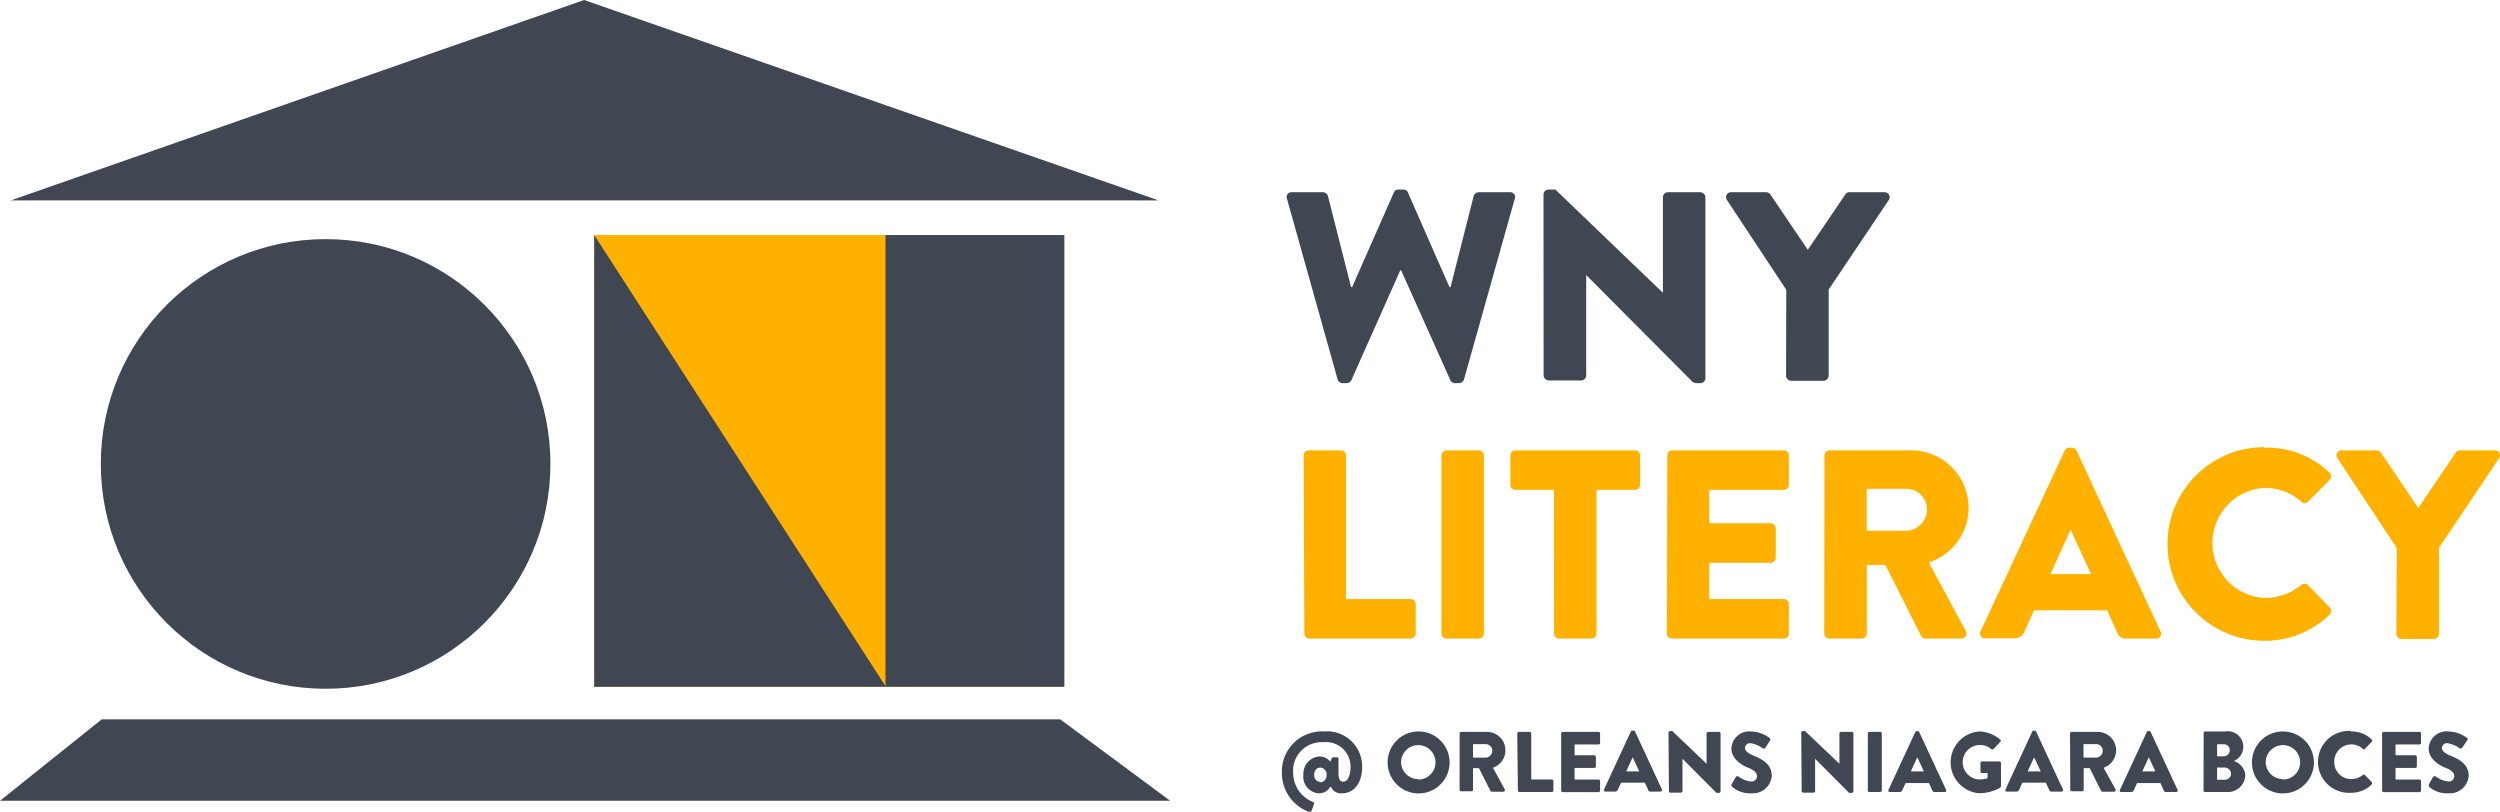
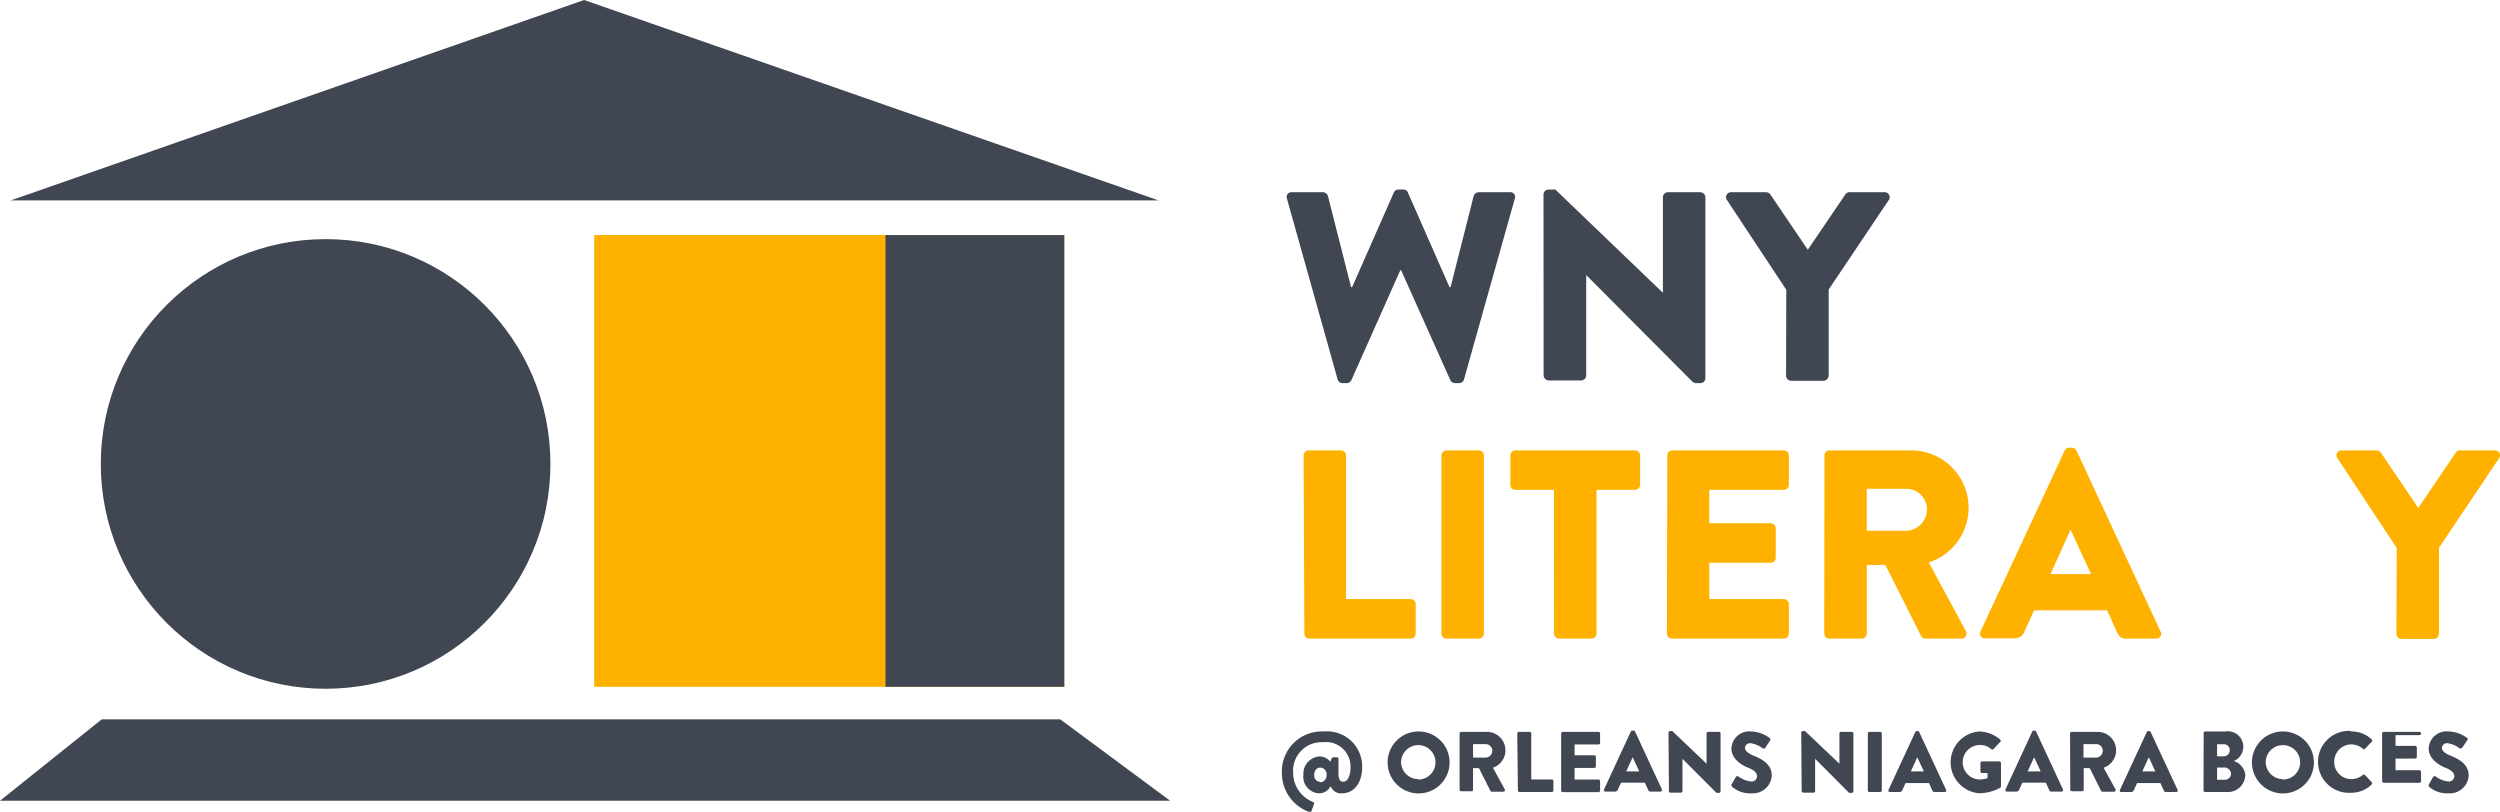
<svg xmlns="http://www.w3.org/2000/svg" viewBox="0 0 232.41 75.46">
  <defs>
    <style>.cls-1{fill:#ffb100;}.cls-2{fill:#404753;}.cls-3{isolation:isolate;}</style>
  </defs>
  <g id="Layer_2" data-name="Layer 2">
    <g id="Layer_1-2" data-name="Layer 1">
      <g id="Group_912" data-name="Group 912">
        <g id="Group_627" data-name="Group 627">
          <rect id="Rectangle_1056" data-name="Rectangle 1056" class="cls-1" x="55.24" y="21.85" width="43.7" height="42" />
          <path id="Path_2160" data-name="Path 2160" class="cls-2" d="M54.3,0,1,18.63h106.7Z" />
          <g id="Group_626" data-name="Group 626">
-             <path id="Path_2161" data-name="Path 2161" class="cls-2" d="M55.24,21.85v42H82.36Z" />
            <path id="Path_2162" data-name="Path 2162" class="cls-2" d="M82.32,21.85l0,42H98.94v-42Z" />
          </g>
          <circle id="Ellipse_27" data-name="Ellipse 27" class="cls-2" cx="30.27" cy="43.13" r="20.9" />
          <path id="Path_2163" data-name="Path 2163" class="cls-2" d="M9.46,66.87h89.1l10.22,7.57H0Z" />
        </g>
        <g id="WNY_LITERACY" data-name="WNY LITERACY" class="cls-3">
          <g class="cls-3">
            <path class="cls-2" d="M119.64,18.47a.44.44,0,0,1,.45-.6H123a.51.51,0,0,1,.45.35l2.15,8.47h.1l3.88-8.8a.46.46,0,0,1,.42-.27h.45a.42.42,0,0,1,.43.27l3.87,8.8h.1L137,18.22a.51.51,0,0,1,.45-.35h2.92a.44.44,0,0,1,.45.6l-4.72,16.8a.49.49,0,0,1-.45.35h-.4a.5.5,0,0,1-.42-.28l-4.58-10.22h-.07l-4.55,10.22a.52.52,0,0,1-.43.28h-.4a.49.49,0,0,1-.45-.35Z" />
            <path class="cls-2" d="M143.49,18.07a.47.47,0,0,1,.47-.45h.63l10,9.6h0V18.34a.47.47,0,0,1,.47-.47h3a.49.49,0,0,1,.48.47V35.17a.47.47,0,0,1-.48.45h-.4a.75.75,0,0,1-.32-.13l-9.88-9.92h0v9.32a.48.48,0,0,1-.48.48h-3a.5.5,0,0,1-.48-.48Z" />
            <path class="cls-2" d="M166.06,26.94l-5.52-8.35a.46.46,0,0,1,.4-.72h3.25a.5.5,0,0,1,.4.22l3.47,5.13,3.48-5.13a.44.44,0,0,1,.4-.22h3.25a.46.46,0,0,1,.4.72L170,26.92v8a.5.5,0,0,1-.48.48h-3a.48.48,0,0,1-.48-.48Z" />
          </g>
          <g class="cls-3">
            <path class="cls-1" d="M121.19,42.34a.47.47,0,0,1,.47-.47h3a.48.48,0,0,1,.47.47V55.69h6a.48.48,0,0,1,.48.48v2.72a.48.48,0,0,1-.48.48h-9.4a.48.48,0,0,1-.47-.48Z" />
            <path class="cls-1" d="M134,42.34a.49.49,0,0,1,.48-.47h3a.48.48,0,0,1,.47.47V58.89a.49.49,0,0,1-.47.48h-3a.5.5,0,0,1-.48-.48Z" />
            <path class="cls-1" d="M144.46,45.54h-3.57a.47.47,0,0,1-.48-.47V42.34a.47.47,0,0,1,.48-.47H152a.47.47,0,0,1,.47.47v2.73a.47.47,0,0,1-.47.47h-3.58V58.89a.49.49,0,0,1-.47.48h-3a.5.5,0,0,1-.48-.48Z" />
            <path class="cls-1" d="M155,42.34a.47.47,0,0,1,.48-.47h10.35a.47.47,0,0,1,.47.47v2.73a.47.47,0,0,1-.47.47h-6.93v3.1h5.7a.5.5,0,0,1,.48.48v2.72a.48.48,0,0,1-.48.48h-5.7v3.37h6.93a.48.48,0,0,1,.47.48v2.72a.48.48,0,0,1-.47.48H155.44a.48.48,0,0,1-.48-.48Z" />
            <path class="cls-1" d="M169.61,42.34a.47.47,0,0,1,.48-.47h7.47a5.34,5.34,0,0,1,1.75,10.42l3.43,6.35a.48.48,0,0,1-.43.73H179a.46.46,0,0,1-.4-.23l-3.33-6.62h-1.72v6.37a.5.5,0,0,1-.48.48h-3a.48.48,0,0,1-.48-.48Zm7.63,7a2,2,0,0,0,1.9-2,1.92,1.92,0,0,0-1.9-1.9h-3.7v3.9Z" />
            <path class="cls-1" d="M184.11,58.72l7.83-16.83a.49.49,0,0,1,.42-.27h.25a.51.51,0,0,1,.43.27l7.82,16.83a.44.44,0,0,1-.42.65h-2.78c-.45,0-.65-.16-.87-.63l-.9-2h-6.8l-.9,2a.94.94,0,0,1-.9.6h-2.75A.44.44,0,0,1,184.11,58.72Zm10.28-5.35-1.9-4.13h0l-1.87,4.13Z" />
-             <path class="cls-1" d="M210.51,41.62a8.39,8.39,0,0,1,6.05,2.32.47.47,0,0,1,0,.7l-2,2a.44.44,0,0,1-.62,0,5.07,5.07,0,0,0-3.37-1.28,5.12,5.12,0,0,0,0,10.23,5.31,5.31,0,0,0,3.35-1.2.5.5,0,0,1,.65,0l2,2.08a.49.49,0,0,1,0,.67,8.57,8.57,0,0,1-6.07,2.43,9,9,0,1,1,0-18Z" />
            <path class="cls-1" d="M222.81,50.94l-5.52-8.35a.46.46,0,0,1,.4-.72h3.25a.5.5,0,0,1,.4.22l3.47,5.13,3.48-5.13a.44.44,0,0,1,.4-.22h3.24a.46.46,0,0,1,.4.72l-5.59,8.33v8a.5.5,0,0,1-.48.48h-3a.48.48,0,0,1-.48-.48Z" />
          </g>
        </g>
        <g id="_ORLEANS_NIAGARA_BOCES" data-name=" ORLEANS NIAGARA BOCES" class="cls-3">
          <g class="cls-3">
            <path class="cls-2" d="M123.08,68a3.26,3.26,0,0,1,3.55,3.37c0,1.06-.51,2.38-1.9,2.38a1,1,0,0,1-1-.62h-.06a1.17,1.17,0,0,1-1.06.62A1.54,1.54,0,0,1,121.17,72a1.6,1.6,0,0,1,1.51-1.68,1.36,1.36,0,0,1,1,.49c.07-.16.12-.41.27-.41h.33a.15.15,0,0,1,.15.15v1.34c0,.7.24.78.45.78.47,0,.67-.73.67-1.31A2.28,2.28,0,0,0,123,69a2.65,2.65,0,0,0-2.78,2.89,2.89,2.89,0,0,0,1.84,2.66.17.17,0,0,1,.1.19l-.24.65a.15.15,0,0,1-.19.1,3.83,3.83,0,0,1-2.56-3.6A3.72,3.72,0,0,1,123.08,68Zm-.33,4.73a.63.63,0,0,0,.57-.69.61.61,0,0,0-.59-.68c-.35,0-.56.31-.56.69A.6.6,0,0,0,122.75,72.69Z" />
            <path class="cls-2" d="M131.84,68A2.88,2.88,0,1,1,129,70.84,2.87,2.87,0,0,1,131.84,68Zm0,4.47a1.6,1.6,0,1,0-1.59-1.59A1.6,1.6,0,0,0,131.84,72.43Z" />
            <path class="cls-2" d="M135.69,68.19a.15.15,0,0,1,.15-.15h2.39a1.71,1.71,0,0,1,.56,3.33l1.09,2a.15.15,0,0,1-.13.23h-1.06a.14.14,0,0,1-.13-.07l-1.07-2.12h-.55v2a.15.15,0,0,1-.15.15h-.95a.15.15,0,0,1-.15-.15Zm2.44,2.24a.64.64,0,0,0,.6-.64.61.61,0,0,0-.6-.61h-1.19v1.25Z" />
            <path class="cls-2" d="M141.05,68.19a.15.15,0,0,1,.15-.15h1a.15.15,0,0,1,.15.15v4.27h1.91a.15.15,0,0,1,.15.15v.87a.15.15,0,0,1-.15.15h-3a.15.15,0,0,1-.15-.15Z" />
            <path class="cls-2" d="M145.13,68.19a.16.16,0,0,1,.16-.15h3.31a.15.15,0,0,1,.15.15v.87a.15.15,0,0,1-.15.15h-2.22v1h1.83a.16.16,0,0,1,.15.16v.87a.15.15,0,0,1-.15.15h-1.83v1.08h2.22a.15.15,0,0,1,.15.15v.87a.15.15,0,0,1-.15.15h-3.31a.16.16,0,0,1-.16-.15Z" />
            <path class="cls-2" d="M149.1,73.43,151.61,68a.17.17,0,0,1,.13-.08h.08A.18.18,0,0,1,152,68l2.5,5.39c0,.1,0,.2-.14.2h-.88c-.15,0-.21,0-.28-.2l-.29-.63H150.7l-.29.64a.29.29,0,0,1-.29.19h-.88A.14.14,0,0,1,149.1,73.43Zm3.29-1.72-.61-1.31h0l-.6,1.31Z" />
            <path class="cls-2" d="M155.11,68.1a.15.15,0,0,1,.15-.14h.2L158.65,71h0V68.19a.15.15,0,0,1,.15-.15h1a.15.15,0,0,1,.15.15v5.38a.15.15,0,0,1-.15.14h-.13a.21.21,0,0,1-.1,0l-3.16-3.17h0v3a.16.16,0,0,1-.16.15h-.95a.15.15,0,0,1-.15-.15Z" />
            <path class="cls-2" d="M161,72.87l.38-.66a.21.21,0,0,1,.27,0,2.35,2.35,0,0,0,1.14.44.5.5,0,0,0,.55-.48c0-.33-.28-.59-.83-.8s-1.55-.81-1.55-1.77A1.66,1.66,0,0,1,162.79,68a3,3,0,0,1,1.71.6c.1,0,.08.2.05.25l-.41.62c0,.09-.2.16-.27.1a2.52,2.52,0,0,0-1.14-.48.47.47,0,0,0-.51.41c0,.3.24.52.87.78s1.62.73,1.62,1.82a1.76,1.76,0,0,1-1.89,1.65,2.58,2.58,0,0,1-1.8-.61C160.94,73,160.92,73,161,72.87Z" />
            <path class="cls-2" d="M167.45,68.1a.15.15,0,0,1,.15-.14h.2L171,71h0V68.19a.15.15,0,0,1,.15-.15h1a.15.15,0,0,1,.15.15v5.38a.15.15,0,0,1-.15.14H172s-.09,0-.1,0l-3.16-3.17h0v3a.15.15,0,0,1-.15.15h-.95a.15.15,0,0,1-.15-.15Z" />
            <path class="cls-2" d="M173.64,68.19a.15.15,0,0,1,.15-.15h1a.15.15,0,0,1,.15.15v5.29a.15.15,0,0,1-.15.15h-1a.15.15,0,0,1-.15-.15Z" />
            <path class="cls-2" d="M175.56,73.43l2.5-5.39a.18.18,0,0,1,.14-.08h.08a.17.17,0,0,1,.13.08l2.51,5.39a.14.14,0,0,1-.14.2h-.89c-.14,0-.2,0-.28-.2l-.28-.63h-2.18l-.29.64a.29.29,0,0,1-.29.19h-.87A.14.14,0,0,1,175.56,73.43Zm3.29-1.72-.61-1.31h0l-.6,1.31Z" />
            <path class="cls-2" d="M184,68a3.12,3.12,0,0,1,1.95.76.13.13,0,0,1,0,.21l-.63.67a.15.15,0,0,1-.21,0,1.48,1.48,0,0,0-1.05-.38,1.6,1.6,0,0,0,0,3.2,2,2,0,0,0,.71-.12v-.47h-.5a.15.15,0,0,1-.16-.14v-.79a.16.16,0,0,1,.16-.16h1.6a.16.16,0,0,1,.15.16v2.15a.22.22,0,0,1-.06.13,4,4,0,0,1-2,.52A2.88,2.88,0,0,1,184,68Z" />
            <path class="cls-2" d="M186.42,73.43,188.93,68a.17.17,0,0,1,.13-.08h.08a.18.18,0,0,1,.14.08l2.5,5.39a.14.14,0,0,1-.14.2h-.88c-.15,0-.21,0-.28-.2l-.29-.63H188l-.28.64a.29.29,0,0,1-.29.19h-.88A.14.14,0,0,1,186.42,73.43Zm3.29-1.72-.61-1.31h0l-.6,1.31Z" />
            <path class="cls-2" d="M192.44,68.19a.15.15,0,0,1,.15-.15H195a1.71,1.71,0,0,1,.56,3.33l1.1,2a.15.15,0,0,1-.14.23h-1.06a.15.15,0,0,1-.13-.07l-1.06-2.12h-.56v2a.15.15,0,0,1-.15.15h-.95a.15.15,0,0,1-.15-.15Zm2.44,2.24a.64.64,0,0,0,.6-.64.6.6,0,0,0-.6-.61h-1.19v1.25Z" />
            <path class="cls-2" d="M197.08,73.43l2.5-5.39a.18.18,0,0,1,.14-.08h.08a.17.17,0,0,1,.13.08l2.51,5.39a.14.14,0,0,1-.14.2h-.89c-.14,0-.2,0-.28-.2l-.29-.63h-2.17l-.29.64a.29.29,0,0,1-.29.19h-.88A.13.13,0,0,1,197.08,73.43Zm3.29-1.72-.61-1.31h0l-.6,1.31Z" />
            <path class="cls-2" d="M204.86,68.19A.15.15,0,0,1,205,68h1.87a1.44,1.44,0,0,1,.79,2.75,1.51,1.51,0,0,1,1.07,1.3A1.62,1.62,0,0,1,207,73.63h-2a.15.15,0,0,1-.15-.15Zm1.87,2.12a.57.57,0,0,0,.56-.58.54.54,0,0,0-.56-.54h-.62v1.12Zm.11,2.18a.58.58,0,0,0,.57-.58.63.63,0,0,0-.65-.56h-.65v1.14Z" />
            <path class="cls-2" d="M212.22,68a2.88,2.88,0,1,1-2.87,2.88A2.87,2.87,0,0,1,212.22,68Zm0,4.47a1.6,1.6,0,1,0-1.59-1.59A1.6,1.6,0,0,0,212.22,72.43Z" />
            <path class="cls-2" d="M218.55,68a2.69,2.69,0,0,1,1.93.74.14.14,0,0,1,0,.22l-.62.65a.13.13,0,0,1-.2,0,1.67,1.67,0,0,0-1.08-.41A1.6,1.6,0,0,0,217,70.81a1.58,1.58,0,0,0,1.58,1.62,1.69,1.69,0,0,0,1.07-.38.15.15,0,0,1,.21,0l.62.66a.16.16,0,0,1,0,.22,2.72,2.72,0,0,1-1.94.77,2.88,2.88,0,1,1,0-5.75Z" />
-             <path class="cls-2" d="M221.45,68.19a.16.16,0,0,1,.16-.15h3.31a.15.15,0,0,1,.15.15v.87a.15.15,0,0,1-.15.15H222.7v1h1.82a.17.17,0,0,1,.16.16v.87a.16.16,0,0,1-.16.15H222.7v1.08h2.22a.15.15,0,0,1,.15.15v.87a.15.15,0,0,1-.15.15h-3.31a.16.16,0,0,1-.16-.15Z" />
+             <path class="cls-2" d="M221.45,68.19a.16.16,0,0,1,.16-.15h3.31a.15.15,0,0,1,.15.15a.15.15,0,0,1-.15.15H222.7v1h1.82a.17.17,0,0,1,.16.16v.87a.16.16,0,0,1-.16.15H222.7v1.08h2.22a.15.15,0,0,1,.15.15v.87a.15.15,0,0,1-.15.15h-3.31a.16.16,0,0,1-.16-.15Z" />
            <path class="cls-2" d="M225.82,72.87l.38-.66a.21.21,0,0,1,.27,0,2.35,2.35,0,0,0,1.14.44.5.5,0,0,0,.55-.48c0-.33-.28-.59-.83-.8s-1.55-.81-1.55-1.77A1.66,1.66,0,0,1,227.63,68a3,3,0,0,1,1.71.6c.1,0,.08.2,0,.25l-.41.62c-.06.09-.2.16-.27.1a2.52,2.52,0,0,0-1.14-.48.47.47,0,0,0-.51.41c0,.3.24.52.87.78s1.62.73,1.62,1.82a1.76,1.76,0,0,1-1.89,1.65,2.58,2.58,0,0,1-1.8-.61C225.78,73,225.76,73,225.82,72.87Z" />
          </g>
        </g>
      </g>
    </g>
  </g>
</svg>